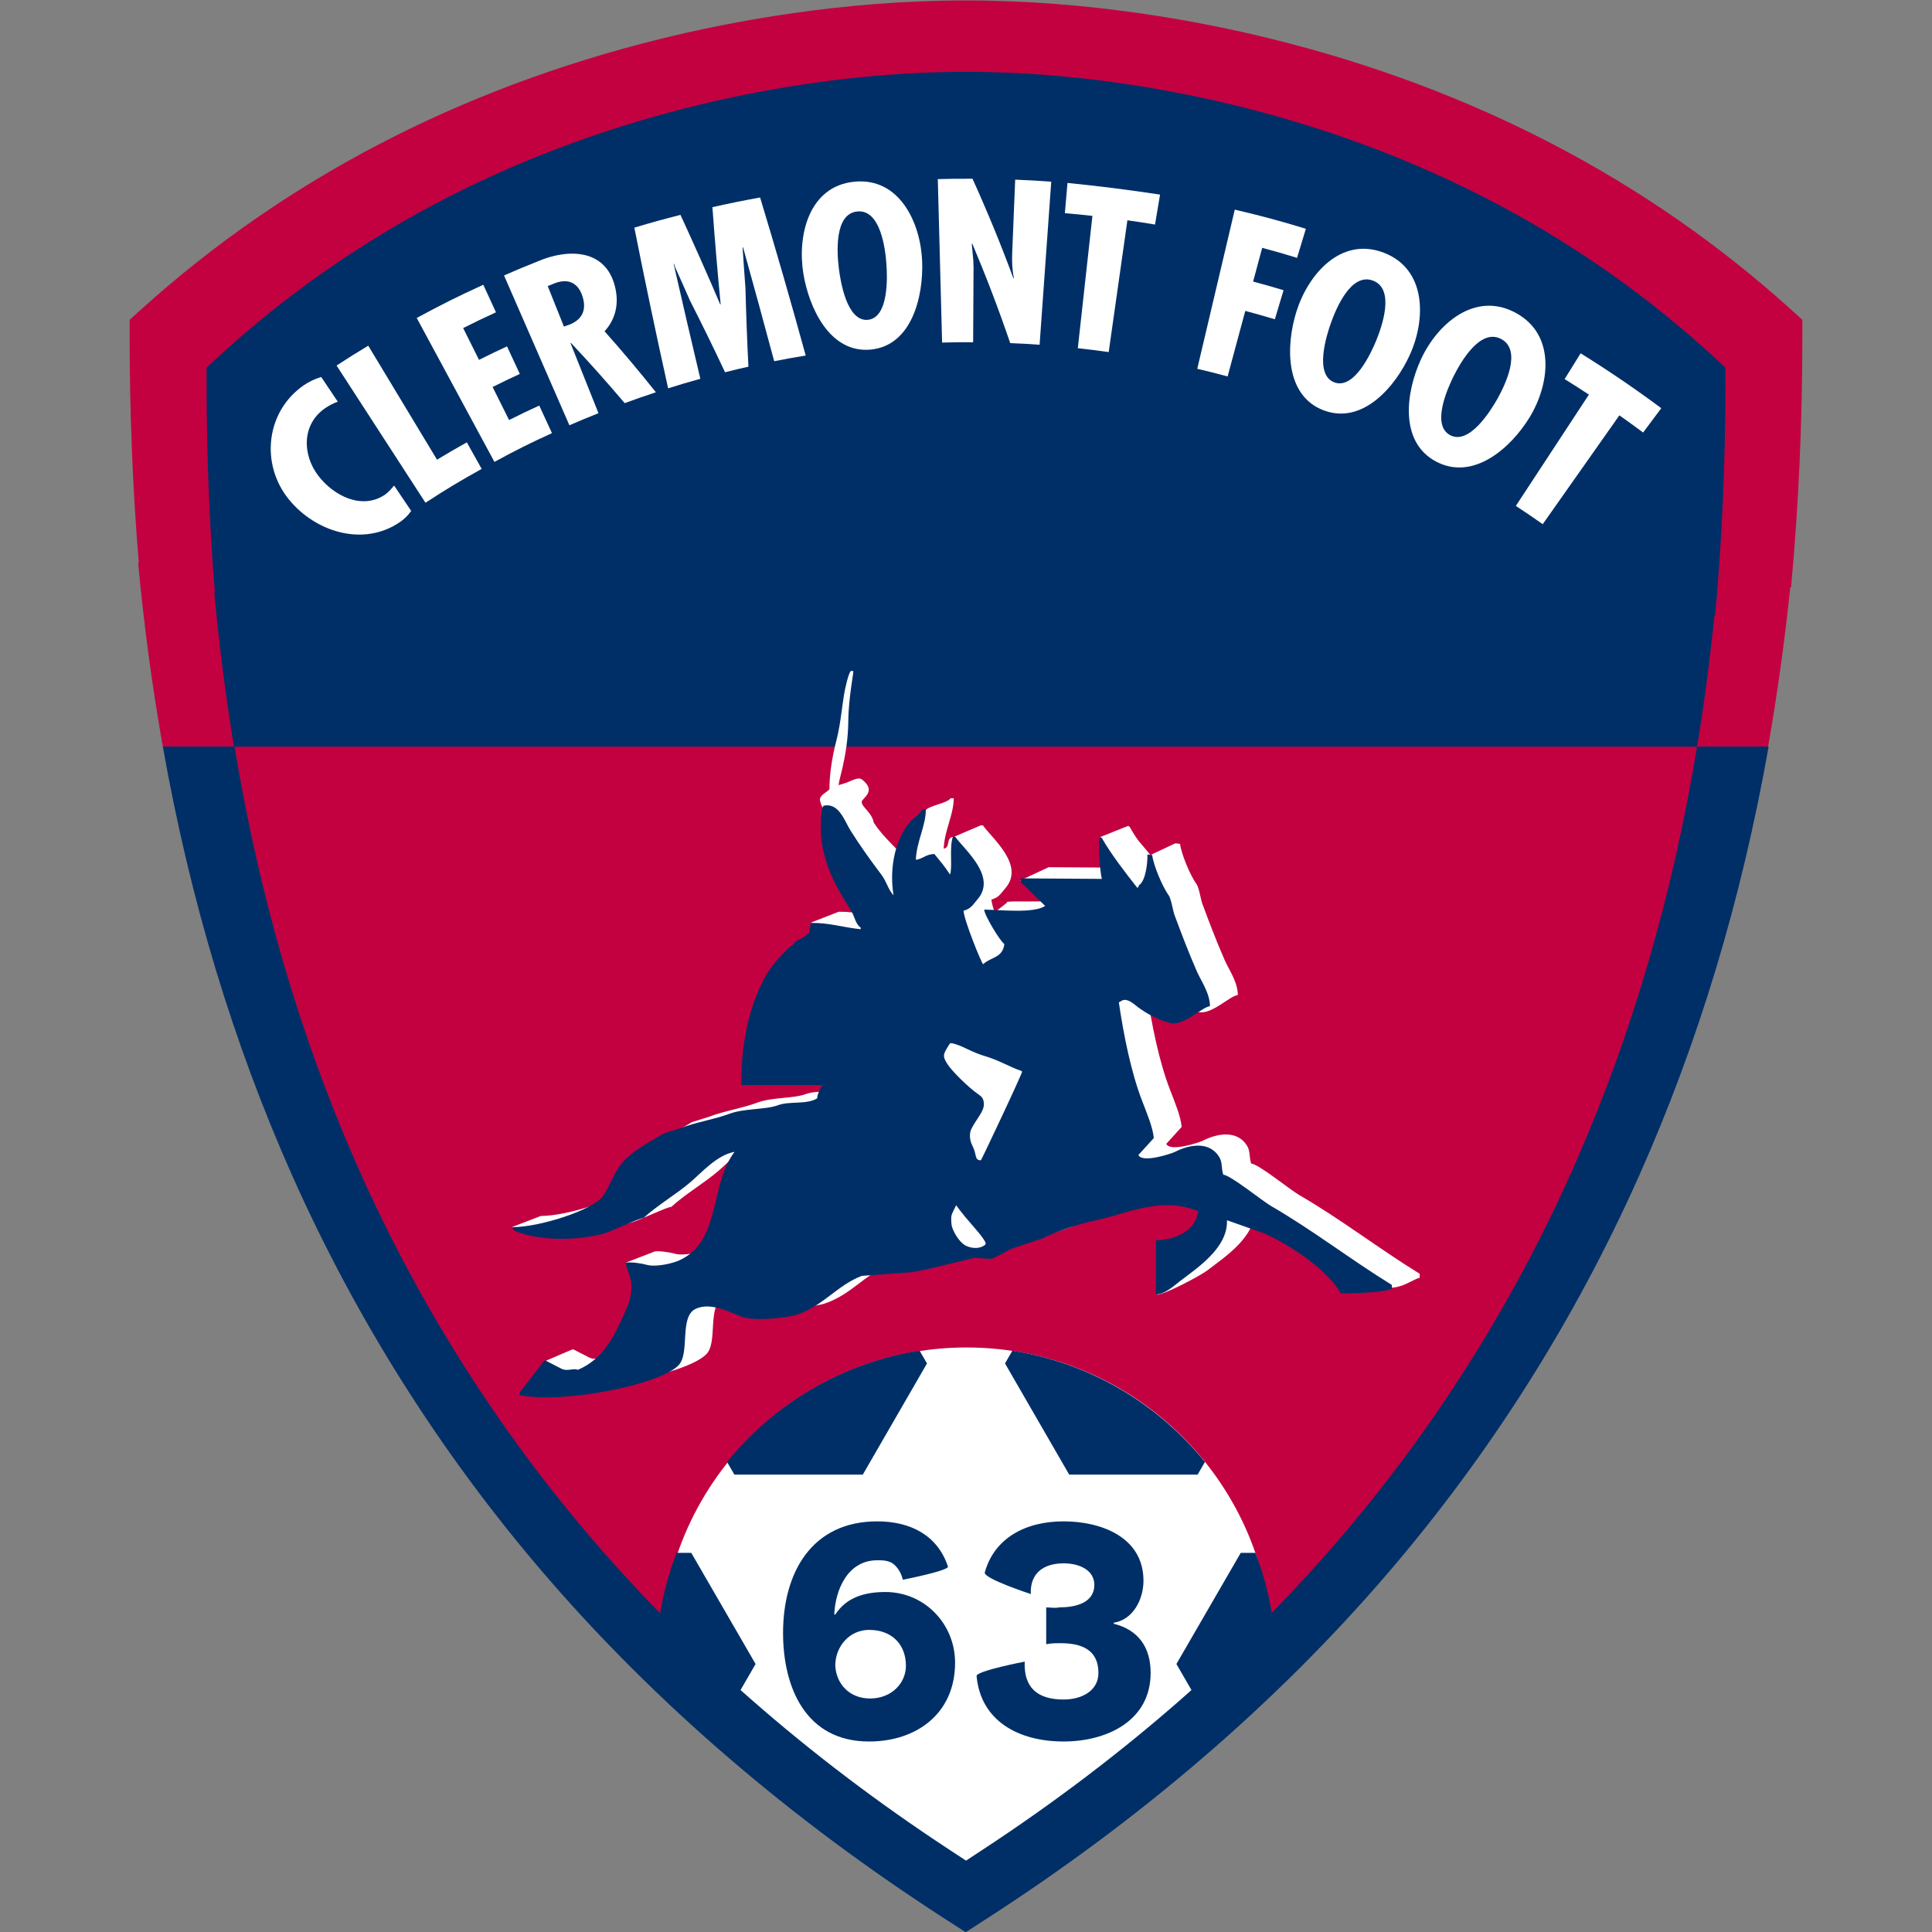
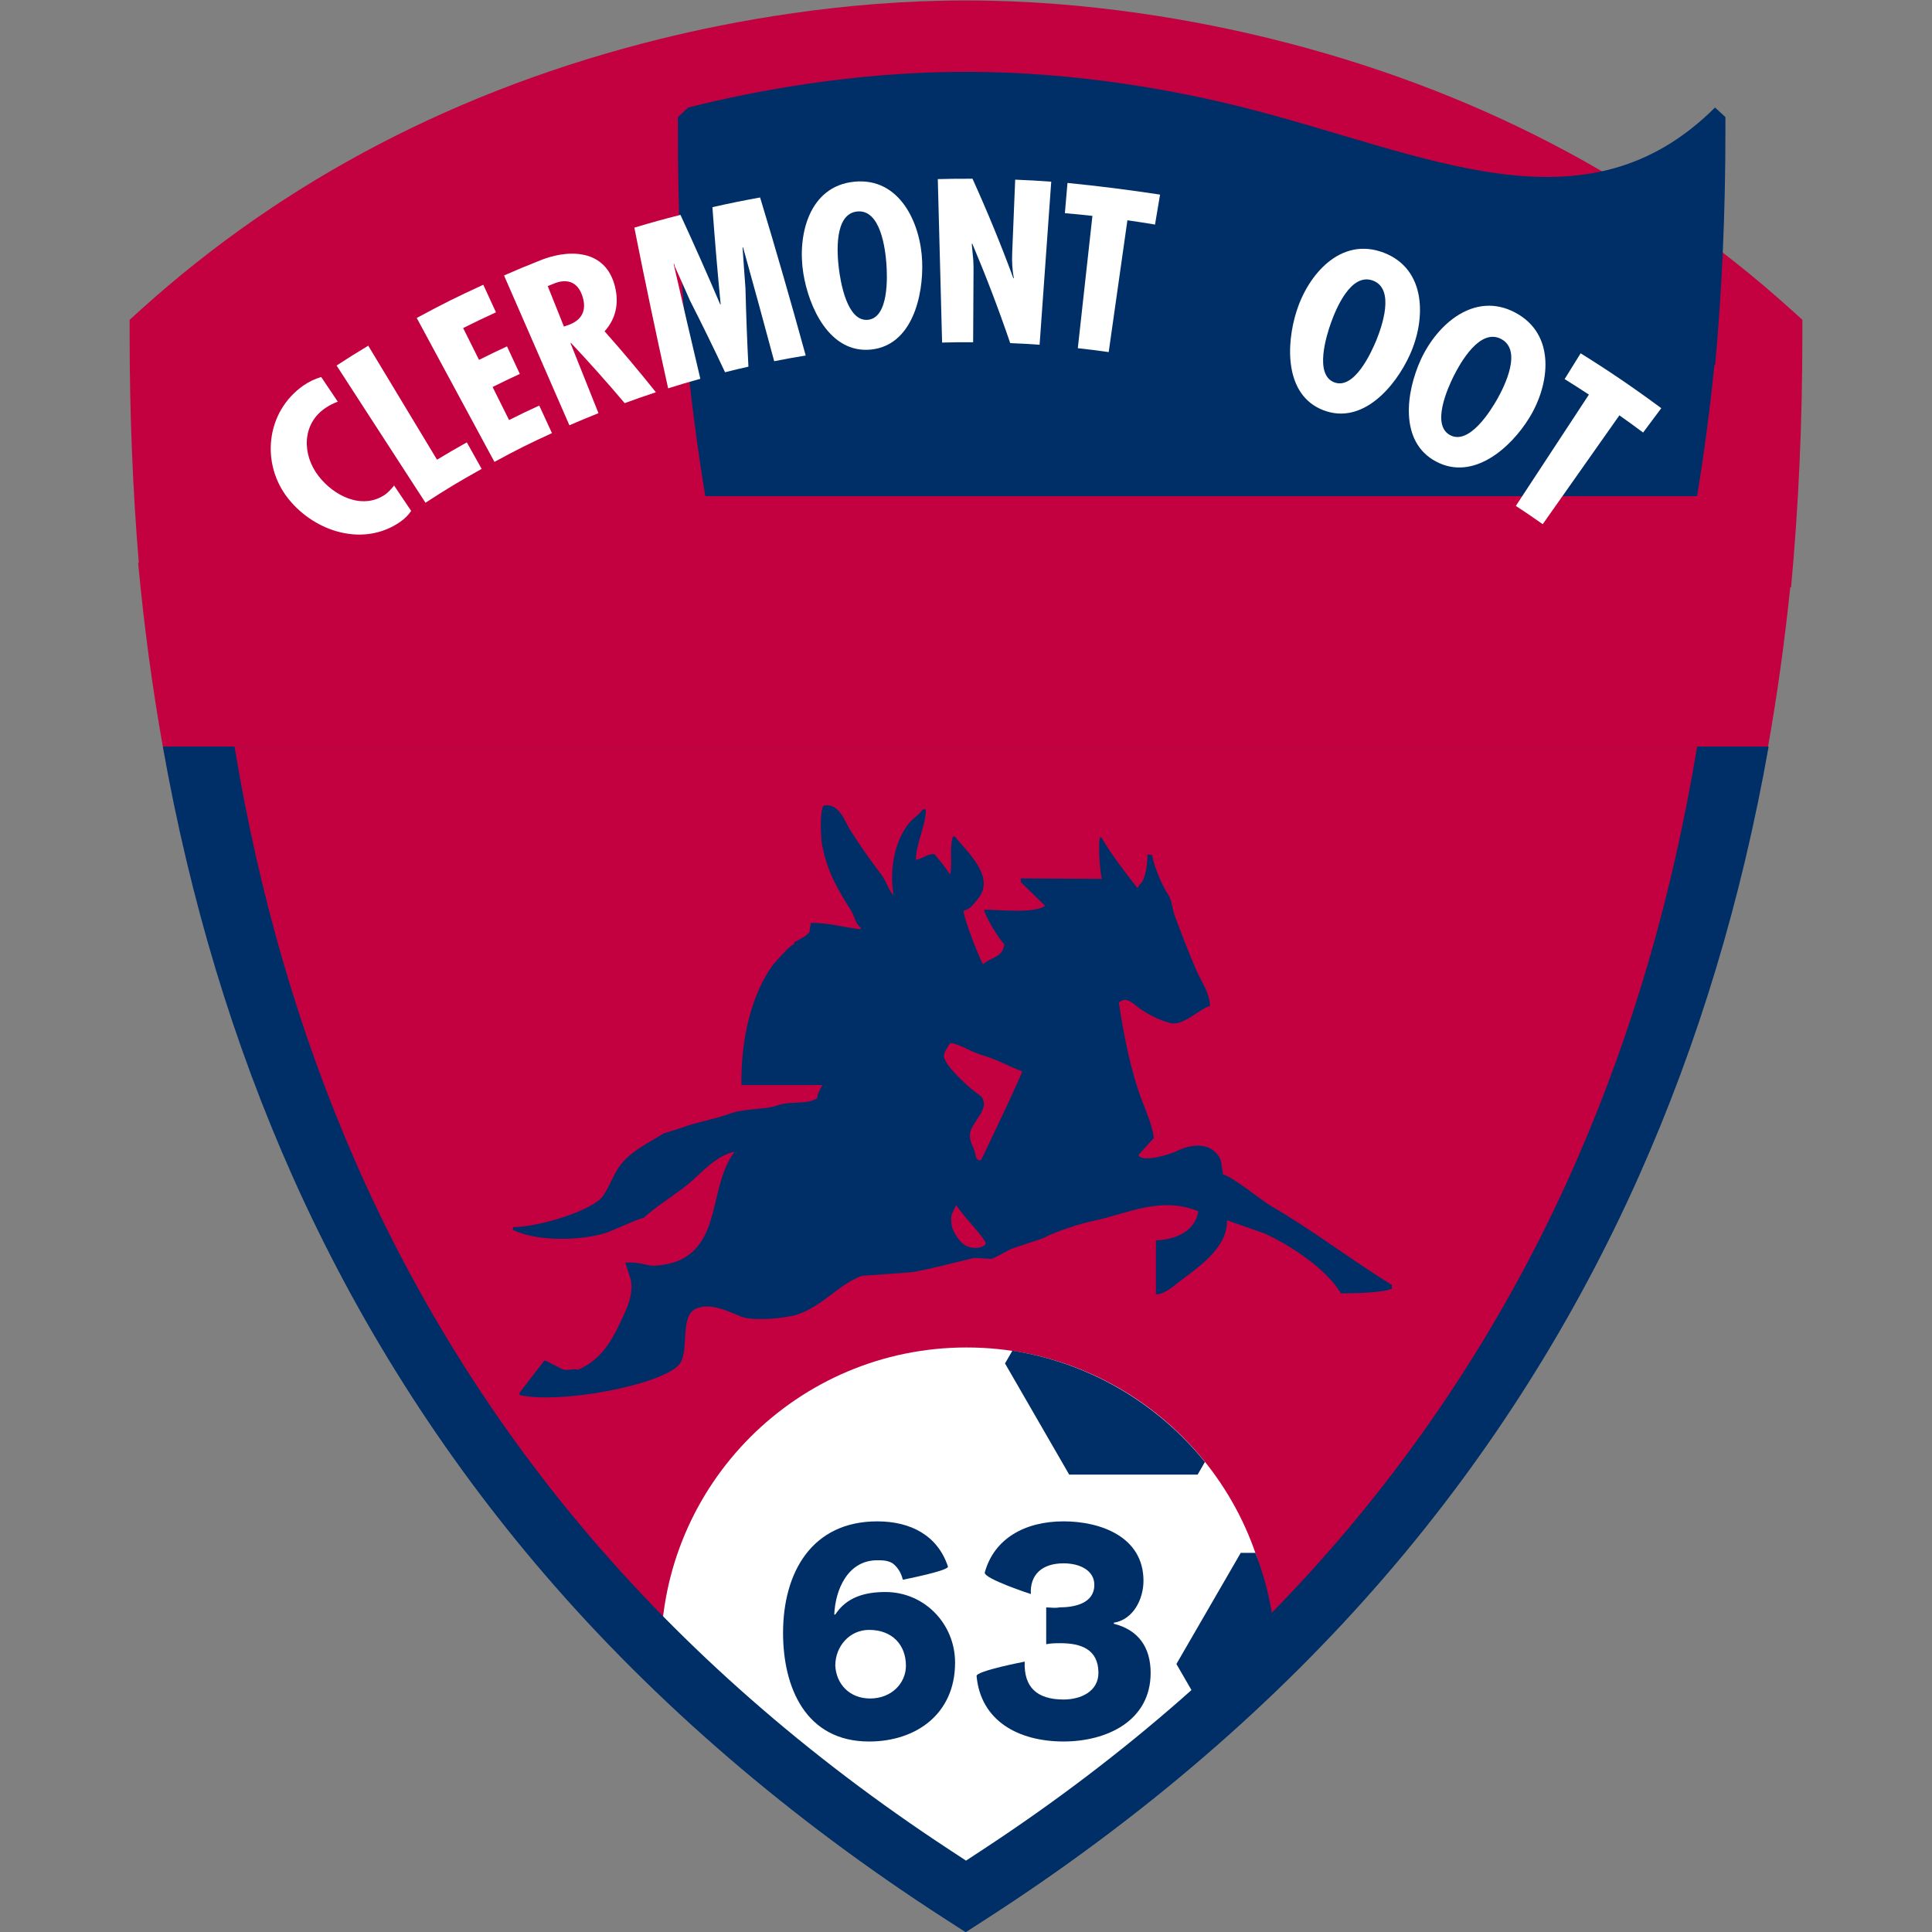
<svg xmlns="http://www.w3.org/2000/svg" xml:space="preserve" enable-background="new 0 0 536.455 635.463" viewBox="0 0 693 693" height="693" width="693" y="0px" x="0px" id="Ebene_1" version="1.0">
  <rect x="0" y="0" width="693" height="693" fill="#808080" stroke="none" />
  <defs id="defs65" />
  <g transform="translate(46.5)" id="g7615">
    <g transform="translate(-627.666,-4.049)" id="g4721">
      <path style="fill:#c30140;fill-opacity:1" d="m 927.552,4.21 c -44.375,0 -84.092,7.515 -109.598,13.819 -71.942,17.783 -134.585,50.425 -186.184,97.02 l -4.105,3.71 v 5.494 c 0,28.188 1.103,55.372 3.287,81.66 h -0.244 c 2.118,22.684 5.069,44.576 8.862,65.947 h 575.793 c 3.284,-18.532 5.936,-37.603 7.96,-57.115 h 0.285 c 2.702,-29.017 4.057,-59.138 4.057,-90.492 v -5.494 l -4.107,-3.71 C 1171.959,68.454 1109.32,35.812 1037.377,18.029 1011.871,11.725 972.152,4.21 927.777,4.21 Z" id="path4620" />
      <path id="path4629" d="m 639.571,271.86 c 9.804,55.232 25.239,106.36 46.482,154.023 23.083,51.8 53.452,99.792 90.26,142.648 39.78,46.315 88.298,88.051 144.207,124.052 l 6.936,4.465 6.934,-4.465 c 55.909,-36.001 104.427,-77.736 144.207,-124.052 36.808,-42.857 67.177,-90.848 90.262,-142.648 21.264,-47.713 36.706,-98.724 46.507,-154.023 z" style="fill:#002f67;fill-opacity:1" />
    </g>
    <g transform="translate(-627.666,-4.049)" id="g4789">
      <path style="fill:#c30140;fill-opacity:1" d="m 665.09,271.86 c 8.838,53.38 23.174,102.66 43.189,148.462 20.96,47.972 48.535,92.417 81.957,132.107 36.121,42.892 80.175,81.544 130.941,114.884 l 6.298,4.135 6.296,-4.135 c 50.766,-33.34 94.821,-71.991 130.941,-114.884 33.422,-39.69 60.998,-84.134 81.959,-132.107 20.051,-45.887 34.4,-94.965 43.233,-148.462 z" id="path4631" />
-       <path id="path4633" d="m 927.563,29.811 c -40.293,0 -76.357,6.96 -99.516,12.798 C 762.723,59.078 705.843,89.307 658.991,132.459 l -3.728,3.436 v 5.088 c 0,26.105 1.002,51.28 2.985,75.625 h -0.222 c 1.736,18.965 4.088,37.282 7.064,55.252 H 1189.903 c 2.523,-15.281 4.596,-31.078 6.223,-47.073 h 0.259 c 2.454,-26.873 3.683,-54.768 3.683,-83.804 v -5.088 l -3.73,-3.436 C 1149.487,89.307 1092.61,59.078 1027.284,42.609 1004.125,36.771 968.059,29.811 927.767,29.811 Z" style="fill:#002f67;fill-opacity:1" />
+       <path id="path4633" d="m 927.563,29.811 c -40.293,0 -76.357,6.96 -99.516,12.798 l -3.728,3.436 v 5.088 c 0,26.105 1.002,51.28 2.985,75.625 h -0.222 c 1.736,18.965 4.088,37.282 7.064,55.252 H 1189.903 c 2.523,-15.281 4.596,-31.078 6.223,-47.073 h 0.259 c 2.454,-26.873 3.683,-54.768 3.683,-83.804 v -5.088 l -3.73,-3.436 C 1149.487,89.307 1092.61,59.078 1027.284,42.609 1004.125,36.771 968.059,29.811 927.767,29.811 Z" style="fill:#002f67;fill-opacity:1" />
    </g>
  </g>
  <g style="fill:#ffffff" transform="translate(42.631,26.649)" id="g4532">
    <path id="path4534" d="m 95.452,150.798 c -8.289,5.574 -18.42,0.359 -23.874,-6.758 -5.837,-7.572 -6.029,-18.54 2.512,-24.34 1.387,-0.956 2.835,-1.663 4.437,-2.273 -2.38,-3.541 -3.565,-5.311 -5.945,-8.851 -2.262,0.682 -4.354,1.663 -6.292,2.99 -13.599,9.437 -15.55,28.276 -5.358,40.858 9.496,11.745 26.876,17.271 40.069,8.062 1.53,-1.076 2.822,-2.344 3.851,-3.875 -2.441,-3.636 -3.672,-5.466 -6.124,-9.102 -1.005,1.232 -2.045,2.427 -3.277,3.288 z" style="fill:#ffffff" />
    <path id="path4536" d="M 114.123,138.239 C 105.893,124.603 97.677,110.992 89.459,97.35 c -4.594,2.77 -6.854,4.193 -11.362,7.117 10.634,16.404 21.267,32.816 31.887,49.214 7.942,-5.154 11.985,-7.572 20.154,-12.141 -2.117,-3.828 -3.182,-5.718 -5.322,-9.521 -4.306,2.416 -6.435,3.66 -10.693,6.219 z" style="fill:#ffffff" />
    <path id="path4538" d="m 139.971,124.018 c -2.369,-4.749 -3.552,-7.117 -5.909,-11.853 3.875,-1.926 5.825,-2.871 9.76,-4.694 -1.843,-3.948 -2.763,-5.915 -4.594,-9.873 -4.032,1.878 -6.04,2.84 -10.035,4.838 -2.273,-4.569 -3.421,-6.847 -5.693,-11.411 4.676,-2.344 7.033,-3.468 11.77,-5.652 -1.818,-3.953 -2.727,-5.927 -4.545,-9.88 -9.664,4.431 -14.437,6.817 -23.874,11.913 9.282,17.2 18.576,34.4 27.869,51.623 8.146,-4.426 12.272,-6.483 20.632,-10.322 -1.806,-3.959 -2.727,-5.945 -4.557,-9.891 -4.355,2.008 -6.52,3.037 -10.826,5.203 z" style="fill:#ffffff" />
    <path id="path4540" d="m 177.624,74.948 c -3.912,-12.637 -17.296,-12.171 -27.236,-7.894 -4.927,1.956 -7.368,2.972 -12.223,5.107 7.81,17.917 15.609,35.824 23.444,53.735 4.15,-1.795 6.231,-2.656 10.43,-4.342 -4.019,-10.059 -6.029,-15.089 -10.035,-25.13 0.059,-0.024 0.084,-0.048 0.167,-0.066 6.614,7.021 13.025,14.227 19.269,21.596 4.461,-1.627 6.71,-2.416 11.196,-3.899 -5.933,-7.452 -12.069,-14.741 -18.408,-21.871 4.581,-5.036 5.251,-11.208 3.397,-17.237 z m -15.956,14.825 c -0.814,0.281 -1.22,0.424 -2.022,0.723 -2.321,-5.818 -3.481,-8.725 -5.813,-14.532 0.657,-0.252 0.968,-0.388 1.602,-0.634 5.909,-2.656 9.211,-0.186 10.669,3.762 1.676,4.528 0.802,8.624 -4.437,10.681 z" style="fill:#ffffff" />
    <path id="path4542" d="m 212.909,47.665 c 0.849,11.632 1.829,23.258 2.955,34.842 -0.059,0.024 -0.084,0.024 -0.156,0.036 -4.581,-10.765 -9.353,-21.482 -14.258,-32.116 -6.65,1.693 -9.952,2.613 -16.542,4.581 3.827,19.269 7.858,38.46 12.116,57.634 4.594,-1.448 6.902,-2.129 11.554,-3.421 -3.253,-13.719 -6.435,-27.438 -9.569,-41.175 0.06,-0.018 0.095,-0.029 0.168,-0.054 0.095,0.431 0.167,0.639 0.287,1.052 2.176,4.826 3.266,7.242 5.383,12.081 4.342,8.522 8.528,17.11 12.595,25.747 3.337,-0.85 5.023,-1.238 8.384,-1.997 -0.478,-9.395 -0.825,-18.791 -1.065,-28.186 -0.443,-5.831 -0.634,-8.731 -1.029,-14.574 0.072,-0.012 0.107,-0.024 0.179,-0.024 3.792,13.588 7.511,27.205 11.16,40.823 4.497,-0.88 6.77,-1.298 11.303,-2.045 C 241.16,81.909 235.718,63.012 230.013,44.185 c -6.865,1.261 -10.287,1.948 -17.104,3.48 z" style="fill:#ffffff" />
    <path id="path4544" d="m 263.815,38.527 c -16.314,1.602 -20.466,19.215 -18.312,32.785 1.961,12.307 9.473,28.886 24.233,27.426 14.76,-1.446 18.886,-19.167 18.408,-31.612 -0.527,-13.72 -8.015,-30.202 -24.329,-28.599 z m 4.868,49.542 c -7.559,0.736 -9.868,-13.862 -10.43,-18.51 -0.622,-5.167 -1.77,-19.532 6.614,-20.351 8.373,-0.825 10.059,13.486 10.442,18.689 0.358,4.641 0.933,19.413 -6.627,20.172 z" style="fill:#ffffff" />
    <path id="path4546" d="m 320.438,64.136 c -0.119,3.026 0,6.065 0.598,8.893 -0.06,0.072 -0.095,0.095 -0.167,0.15 -4.45,-12.081 -9.353,-23.993 -14.665,-35.715 -4.975,-0.024 -7.475,0 -12.451,0.132 0.537,19.55 1.028,39.083 1.543,58.633 4.45,-0.12 6.686,-0.15 11.135,-0.12 0.048,-10.771 0.072,-16.147 0.144,-26.912 -0.024,-0.968 -0.036,-1.448 -0.084,-2.416 -0.204,-2.362 -0.322,-3.546 -0.55,-5.915 0.07,-0.059 0.119,-0.095 0.179,-0.143 4.952,11.733 9.496,23.623 13.612,35.704 4.222,0.167 6.327,0.281 10.537,0.586 1.387,-19.497 2.775,-38.999 4.175,-58.495 -5.167,-0.372 -7.763,-0.514 -12.93,-0.723 -0.431,10.541 -0.646,15.809 -1.077,26.342 z" style="fill:#ffffff" />
    <path id="path4548" d="m 339.336,49.818 c 3.959,0.329 5.921,0.539 9.88,0.97 -1.748,15.824 -3.505,31.637 -5.24,47.461 4.438,0.49 6.65,0.76 11.076,1.394 2.237,-15.759 4.461,-31.522 6.711,-47.276 3.959,0.562 5.945,0.873 9.904,1.53 0.741,-4.3 1.077,-6.441 1.806,-10.741 -11.065,-1.693 -22.068,-3.074 -33.203,-4.186 -0.372,4.347 -0.575,6.501 -0.934,10.849 z" style="fill:#ffffff" />
-     <path id="path4550" d="m 410.109,62.252 c 5.023,1.346 7.512,2.069 12.5,3.588 1.267,-4.18 1.901,-6.262 3.169,-10.424 -10.132,-3.074 -15.238,-4.444 -25.5,-6.872 -4.486,19.024 -8.96,38.054 -13.457,57.09 4.365,1.029 6.543,1.567 10.884,2.752 2.537,-9.413 3.803,-14.12 6.34,-23.521 4.245,1.148 6.375,1.747 10.609,3.008 1.244,-4.175 1.879,-6.244 3.122,-10.424 -4.342,-1.31 -6.53,-1.92 -10.92,-3.098 1.314,-4.851 1.961,-7.261 3.252,-12.099 z" style="fill:#ffffff" />
    <path id="path4552" d="m 453.707,63.991 c -15.382,-5.897 -27.127,7.799 -31.302,21.076 -3.781,12.014 -4.282,30.112 9.7,35.446 13.982,5.335 25.752,-8.397 30.967,-19.891 5.788,-12.727 6.028,-30.74 -9.365,-36.631 z m -2.679,31.475 c -1.782,4.324 -7.883,17.787 -15.083,15.023 -7.212,-2.763 -2.764,-16.86 -1.196,-21.243 1.747,-4.928 7.153,-18.288 15.131,-15.227 7.989,3.051 3.109,16.609 1.148,21.446 z" style="fill:#ffffff" />
    <path id="path4554" d="m 500.917,85.497 c -14.592,-7.792 -28.084,4.103 -33.934,16.913 -5.275,11.572 -7.811,29.406 5.478,36.487 13.325,7.092 26.793,-4.821 33.478,-15.705 7.417,-12.057 9.581,-29.908 -5.022,-37.695 z m -6.459,30.962 c -2.296,4.055 -10.036,16.661 -16.937,12.977 -6.913,-3.684 -0.753,-17.128 1.328,-21.291 2.357,-4.659 9.377,-17.26 17.008,-13.181 7.643,4.079 1.148,16.937 -1.399,21.494 z" style="fill:#ffffff" />
    <path id="path4556" d="m 524.336,100.084 c -2.296,3.702 -3.433,5.55 -5.741,9.245 3.504,2.189 5.24,3.289 8.707,5.562 -8.744,13.3 -17.474,26.613 -26.206,39.926 3.875,2.559 5.813,3.864 9.639,6.554 9.163,-13.014 18.336,-26.028 27.499,-39.04 3.421,2.416 5.144,3.66 8.505,6.172 2.607,-3.493 3.911,-5.24 6.518,-8.731 -9.353,-6.961 -19.006,-13.54 -28.922,-19.688 z" style="fill:#ffffff" />
  </g>
  <g transform="translate(-593.232,-4.049)" id="g4729">
-     <path style="fill:#ffffff;fill-opacity:1" d="m 1059.107,432.605 c -3.255,-1.901 -14.533,-11.081 -17.105,-11.207 -0.77,-2.651 -0.234,-4.446 -1.521,-6.482 -3.567,-5.623 -10.701,-4.317 -15.78,-1.705 -1.169,0.604 -11.793,4.161 -13.129,1.129 1.852,-2.006 3.685,-4.045 5.516,-6.07 -0.302,-3.744 -2.447,-8.831 -4.171,-13.316 -3.928,-10.145 -6.608,-23.419 -8.363,-35.359 0.439,-0.244 0.878,-0.497 1.325,-0.751 1.998,-0.76 4.318,1.589 5.506,2.457 3.255,2.387 7.017,4.473 11.599,5.712 4.668,1.257 10.956,-5.497 14.259,-6.082 -0.088,-4.786 -3.216,-9.026 -4.747,-12.554 -2.943,-6.705 -5.487,-13.431 -7.992,-20.155 -0.556,-1.482 -1.16,-5.741 -2.076,-7.037 -2.437,-3.353 -5.594,-11.267 -5.906,-14.444 -0.566,-0.058 -1.14,-0.117 -1.706,-0.195 l -8.946,4.207 c -4.21,-5.321 -4.085,-4.286 -7.409,-10.094 -0.185,-0.127 -0.38,-0.254 -0.566,-0.37 l -10,4 1.324,5.141 c 0.788,3.059 2.911,5.831 0.774,5.818 -6.875,-0.042 -13.755,-0.085 -20.615,-0.134 l -10.23,4.766 12.93,6.442 c 0.048,1.998 -19.21,0.394 -17.64,1.515 l -4.498,3.538 c -4.043,3.18 7.97,12.604 5.941,14.528 -0.556,-0.195 -6.91,-15.926 -7.037,-19.191 2.71,-0.672 3.421,-2.271 4.942,-3.987 7.203,-8.207 -4.465,-17.728 -8.002,-22.631 h -0.75 l -9.641,4.135 c -3.167,0.127 -1.011,3.857 -3.663,4.227 0.312,-6.774 3.558,-11.988 3.606,-18.07 h -1.14 c -1.17,1.804 -7.47,2.518 -9.01,4.33 l -5.814,19.061 c -3.957,-5.244 -9.181,-9.07 -12.739,-14.713 -0.706,-3.677 -4.345,-5.536 -4.316,-7.382 0.02,-1.302 5.606,-3.717 0.167,-7.994 -1.409,-1.108 -3.706,0.465 -5.869,1.168 l -2.427,0.789 c -0.883,0.287 3.241,-9.912 3.328,-23 0.057,-8.487 2.108,-18.001 1.764,-17.926 -0.534,0.531 -0.989,-2.302 -2.877,6.317 -1.066,4.87 -1.443,12.059 -3.18,18.704 -1.768,6.764 -2.512,13.286 -2.461,17.187 0.013,0.96 -3.776,2.114 -3.387,4.246 1.168,6.391 10.649,11.468 10.71,11.776 1.998,10.507 6.033,16.676 10.448,23.761 1.18,1.862 1.589,4.923 3.431,6.072 v 0.575 c -6.374,-0.633 -11.198,-2.349 -17.875,-2.271 l -9.987,3.896 c 0.702,0.312 3.33,4.077 3.33,4.077 -0.877,0.254 -6.111,5.955 -7.036,7.223 -7.047,9.571 -11.511,25.321 -11.218,42.973 h 29.093 c -0.945,1.363 -1.94,3.528 -1.91,4.756 -3.821,2.359 -9.814,0.896 -14.065,2.475 -4.415,1.638 -11.92,1.073 -17.3,3.031 -5.906,2.174 -12.309,3.09 -17.495,5.137 -2.028,0.634 -4.055,1.267 -6.091,1.901 -5.38,3.314 -11.277,6.092 -15.205,10.837 -2.855,3.46 -4.016,7.749 -6.647,11.6 -3.529,5.154 -22.914,11.227 -32.329,11.218 l -10.233,3.94 c 8.079,4.21 34.208,1.061 43.507,-1.844 2.349,-0.731 12.719,-5.623 13.499,-5.331 5.165,-4.718 11.91,-8.616 16.919,-12.925 4.074,-3.489 9.522,-9.727 15.79,-10.837 -9.161,12.007 -4.649,32.163 -19.971,38.985 -2.242,0.994 -8.216,2.475 -11.598,1.52 -1.667,-0.486 -5.507,-1.043 -7.037,-0.779 l -10.412,4.023 c 1.014,4.319 11.007,10.928 9.847,13.482 -3.84,8.46 -7.485,16.831 -16.929,20.915 -0.38,-0.068 -0.76,-0.135 -1.14,-0.194 -1.579,0.039 -3.304,0.671 -4.932,-0.196 -1.852,-0.955 -3.684,-1.89 -5.526,-2.855 h -0.566 l -9.841,4.223 c 0.068,0.253 1.04,7.893 1.099,8.145 14.873,3.157 49.697,-3.489 56.85,-10.643 4.337,-4.356 0.146,-17.543 6.276,-20.35 5.34,-2.438 12.183,1.228 16.345,2.865 4.405,1.714 16.267,0.486 19.961,-0.761 9.425,-3.168 14.406,-10.525 23.197,-13.898 6.014,-0.438 12.037,-0.877 18.05,-1.316 7.095,-1.198 15.428,-3.556 22.446,-5.135 4.11,-2.172 9.157,-1.424 13.129,-3.236 3.801,-1.267 7.602,-2.533 11.393,-3.802 4.688,-2.494 13.265,-5.233 18.255,-6.276 12.213,-2.553 23.801,-8.909 37.456,-3.412 -1.063,6.823 -3.495,15.962 -11.097,16.254 l -13.878,17.687 c 3.147,-0.058 16.115,-7.098 18.133,-8.668 6.209,-4.786 17.514,-12.038 17.115,-22.046 4.503,1.587 8.986,3.168 13.489,4.747 l 35.075,23.441 c 4.171,0 6.883,-2.136 10.177,-3.481 h 0.391 v -1.511 c -15.058,-9.27 -28.127,-19.513 -43.361,-28.333 z" id="path4566" />
    <path style="fill:#002f67;fill-opacity:1" d="m 889.635,292.916 c -0.318,0.018 -0.649,0.067 -0.994,0.145 -1.404,1.394 -1.025,11.51 -0.557,13.889 1.998,10.507 6.034,16.674 10.449,23.76 1.18,1.862 1.59,4.923 3.432,6.072 v 0.574 c -6.374,-0.633 -11.198,-2.348 -17.875,-2.27 -0.048,0.078 -0.576,3.41 -0.576,3.41 -1.238,1.482 -3.771,2.643 -5.525,3.607 0.702,0.312 -0.557,0.955 -0.557,0.955 -0.877,0.254 -6.11,5.955 -7.035,7.223 -7.047,9.571 -11.512,25.321 -11.219,42.973 h 29.092 c -0.945,1.363 -1.939,3.528 -1.91,4.756 -3.821,2.359 -9.814,0.895 -14.064,2.475 -4.415,1.638 -11.919,1.073 -17.299,3.031 -5.906,2.174 -12.311,3.09 -17.496,5.137 -2.028,0.634 -4.054,1.266 -6.09,1.9 -5.38,3.314 -11.277,6.093 -15.205,10.838 -2.855,3.46 -4.015,7.749 -6.646,11.6 -3.529,5.154 -22.914,11.226 -32.33,11.217 v 0.955 c 8.079,4.21 23.977,4.045 33.275,1.141 2.349,-0.731 12.718,-5.622 13.498,-5.33 5.165,-4.718 11.911,-8.617 16.92,-12.926 4.074,-3.489 9.522,-9.728 15.789,-10.838 -9.161,12.007 -4.649,32.164 -19.971,38.986 -2.242,0.994 -8.216,2.475 -11.598,1.52 -1.667,-0.486 -5.507,-1.043 -7.037,-0.779 h -0.566 c 0.624,1.967 1.267,3.937 1.891,5.906 1.014,4.319 -0.73,9.046 -1.891,11.6 -3.84,8.46 -7.486,16.83 -16.93,20.914 -0.38,-0.068 -0.758,-0.134 -1.139,-0.193 -1.579,0.039 -3.304,0.67 -4.932,-0.197 -1.852,-0.955 -3.685,-1.889 -5.527,-2.854 h -0.564 c -2.972,3.868 -5.955,7.746 -8.938,11.607 0.068,0.253 0.137,0.507 0.195,0.76 14.873,3.157 49.696,-3.488 56.85,-10.643 4.337,-4.356 0.147,-17.543 6.277,-20.35 5.34,-2.438 12.181,1.228 16.344,2.865 4.405,1.714 16.267,0.485 19.961,-0.762 9.425,-3.168 14.407,-10.524 23.197,-13.896 6.014,-0.438 12.037,-0.877 18.051,-1.316 7.095,-1.198 15.428,-3.558 22.445,-5.137 1.969,0.127 3.928,0.253 5.896,0.371 1.978,-0.567 5.137,-2.592 7.232,-3.605 3.801,-1.267 7.601,-2.534 11.393,-3.803 4.688,-2.494 13.266,-5.233 18.256,-6.275 12.213,-2.553 23.8,-8.909 37.455,-3.412 -1.063,6.823 -7.601,10.155 -15.203,10.447 v 19.387 c 3.147,-0.058 6.343,-2.991 8.361,-4.561 6.209,-4.786 17.514,-12.038 17.115,-22.047 4.503,1.587 8.985,3.168 13.488,4.746 9.522,4.365 22.222,12.787 27.389,21.482 4.171,0 14.571,-0.176 17.865,-1.521 h 0.391 v -1.512 c -15.058,-9.27 -28.127,-19.512 -43.361,-28.332 -3.255,-1.901 -14.533,-11.08 -17.105,-11.207 -0.77,-2.651 -0.235,-4.446 -1.522,-6.482 -3.567,-5.623 -10.701,-4.317 -15.779,-1.705 -1.169,0.604 -11.793,4.16 -13.129,1.129 1.852,-2.006 3.686,-4.045 5.518,-6.07 -0.302,-3.744 -2.447,-8.83 -4.172,-13.314 -3.928,-10.145 -6.608,-23.419 -8.363,-35.359 0.439,-0.244 0.878,-0.498 1.326,-0.752 1.998,-0.76 4.317,1.589 5.506,2.457 3.255,2.387 7.018,4.474 11.6,5.713 4.668,1.257 10.954,-5.497 14.258,-6.082 -0.088,-4.786 -3.215,-9.027 -4.746,-12.555 -2.943,-6.705 -5.488,-13.43 -7.992,-20.154 -0.556,-1.482 -1.159,-5.741 -2.076,-7.037 -2.437,-3.353 -5.594,-11.268 -5.906,-14.445 -0.566,-0.058 -1.139,-0.117 -1.705,-0.195 0.05,2.865 -0.565,9.387 -3.041,11.033 -0.224,0.682 -0.146,0.566 -0.576,0.955 -4.21,-5.321 -9.415,-12.067 -12.738,-17.875 -0.185,-0.127 -0.379,-0.254 -0.564,-0.371 -0.906,1.063 -0.195,12.417 0.564,15.01 -9.688,-0.058 -19.404,-0.115 -29.082,-0.184 v 1.334 c 2.914,2.845 5.828,5.693 8.742,8.549 -4.239,2.758 -15.643,1.412 -21.871,1.324 0.048,1.998 5.663,11.248 7.232,12.369 -0.633,5.049 -4.786,4.543 -7.604,7.213 -0.556,-0.195 -6.909,-15.926 -7.037,-19.191 2.71,-0.672 3.421,-2.27 4.941,-3.986 7.203,-8.207 -4.463,-17.728 -8,-22.631 h -0.75 c -1.346,4.143 -0.136,10.096 -0.955,13.488 h -0.186 c -1.687,-2.632 -3.685,-4.99 -5.518,-7.223 -3.167,0.127 -3.994,1.725 -6.646,2.096 0.312,-6.774 3.557,-11.988 3.605,-18.07 h -1.141 c -1.17,1.804 -3.206,2.945 -4.746,4.758 -4.678,5.536 -7.428,15.457 -5.713,26.041 -1.969,-2.125 -2.436,-4.845 -4.365,-7.408 -3.957,-5.244 -7.475,-10.135 -11.033,-15.777 -2.019,-3.207 -3.927,-9.355 -8.703,-9.082 z m 44.496,85.297 c 1.106,0 3.274,0.763 6.111,2.152 2.153,1.054 4.553,2.006 6.443,2.557 1.871,0.545 4.522,1.595 6.996,2.77 2.191,1.04 4.451,2.014 5.021,2.164 0.571,0.15 1.093,0.418 1.16,0.594 0.067,0.175 -3.16,7.308 -7.17,15.85 -4.01,8.542 -7.409,15.656 -7.553,15.809 -0.301,0.319 -1.089,0.084 -1.539,-0.459 -0.162,-0.196 -0.413,-0.991 -0.557,-1.768 -0.144,-0.776 -0.599,-2.061 -1.012,-2.854 -0.878,-1.686 -1.115,-3.678 -0.643,-5.365 0.17,-0.608 1.125,-2.315 2.123,-3.793 2.224,-3.294 2.792,-4.66 2.604,-6.275 -0.173,-1.481 -0.576,-2.093 -2.02,-3.074 -3.455,-2.349 -9.702,-8.518 -11.205,-11.064 -1.402,-2.376 -1.411,-2.976 -0.074,-5.293 0.619,-1.072 1.21,-1.949 1.312,-1.949 z m 2.062,58.139 1.488,1.992 c 0.819,1.096 2.696,3.346 4.17,5.002 1.474,1.656 3.236,3.815 3.916,4.799 1.372,1.985 1.367,2.224 -0.072,2.971 -1.586,0.823 -3.933,0.741 -5.939,-0.205 -1.416,-0.668 -3.126,-2.628 -4.225,-4.846 -0.876,-1.767 -1.004,-2.243 -1.078,-3.988 -0.08,-1.884 -0.039,-2.075 0.828,-3.854 l 0.912,-1.871 z" id="path4558" />
  </g>
  <g transform="translate(46.699)" id="g7619">
    <path style="fill:#ffffff;fill-opacity:1;fill-rule:nonzero;stroke:none;stroke-width:5;stroke-linecap:round;stroke-linejoin:round;stroke-miterlimit:4;stroke-dasharray:none;stroke-dashoffset:0;stroke-opacity:1" d="m 409.635,592.967 -109.635,88 -109.635,-88 c 0,-60.55 49.085,-109.635 109.635,-109.635 60.55,2e-5 109.635,49.085 109.635,109.635 z" id="path4583" />
    <path id="path4753" d="m 11.905,267.811 c 9.804,55.232 25.24,106.36 46.482,154.023 23.083,51.8 53.452,99.792 90.26,142.648 39.78,46.315 88.298,88.052 144.207,124.053 l 6.936,4.465 6.934,-4.465 c 55.909,-36.001 104.427,-77.736 144.207,-124.053 36.808,-42.857 67.177,-90.848 90.262,-142.648 21.264,-47.713 36.705,-98.724 46.506,-154.023 h -25.461 c -8.833,53.497 -23.181,102.576 -43.232,148.463 -20.961,47.973 -48.537,92.416 -81.959,132.105 -36.121,42.893 -80.175,81.544 -130.941,114.885 l -6.295,4.135 -6.299,-4.135 C 242.744,629.923 198.69,591.271 162.569,548.379 129.147,508.689 101.574,464.245 80.614,416.273 60.599,370.472 46.262,321.191 37.424,267.811 Z" style="fill:#002f67;fill-opacity:1;stroke:none" />
  </g>
  <style id="style132" type="text/css">
	.st0{fill:#1F3561;}
	.st1{fill:#C41343;}
	.st2{fill:#FFFFFF;}
	.st3{clip-path:url(#SVGID_2_);fill:#FFFFFF;}
	.st4{clip-path:url(#SVGID_2_);fill:#1F3561;}
</style>
  <g transform="translate(46.74)" id="g7607">
    <g id="g7586">
-       <path d="m 262.741,528.94 23.025,-39.878 -2.632,-4.557 c -27.798,4.316 -52.149,18.969 -69.075,39.902 l 2.62,4.533 h 46.062 z" id="path4581" style="fill:#002f67;fill-opacity:1;stroke:none" />
-       <path d="m 217.834,608.035 6.455,-11.161 -23.077,-39.878 h -5.26 c -2.887,7.45 -4.979,15.298 -6.199,23.43 z" id="path4585" style="fill:#002f67;fill-opacity:1;stroke:none" />
      <path style="fill:#002f67;fill-opacity:1;stroke:none" id="path4595" d="m 336.778,528.94 -23.025,-39.878 2.632,-4.557 c 27.798,4.316 52.149,18.969 69.075,39.902 l -2.62,4.533 h -46.062 z" />
      <path style="fill:#002f67;fill-opacity:1;stroke:none" id="path4597" d="m 381.686,608.035 -6.455,-11.161 23.077,-39.878 h 5.26 c 2.887,7.45 4.979,15.298 6.199,23.43 z" />
    </g>
    <g style="fill:#002f67;fill-opacity:1" transform="matrix(1.288,0,0,1.288,-15.189,-62.924)" id="g2635">
      <path style="fill:#002f67;fill-opacity:1;stroke-width:2.852" id="path190" d="m 226.941,488.791 c -0.57,-2.281 -1.711,-3.707 -2.852,-4.562 -1.426,-0.855 -2.852,-0.855 -4.277,-0.855 -8.269,0 -11.691,8.269 -11.976,15.113 h 0.285 c 3.137,-4.848 8.269,-6.273 13.972,-6.273 10.836,0 19.39,8.84 19.39,19.676 0,14.258 -10.836,21.957 -23.953,21.957 -17.679,0 -23.953,-15.113 -23.953,-30.226 0,-16.824 7.984,-31.082 26.234,-31.082 9.41,0 16.824,3.992 19.676,12.547 0.57,1.141 -12.547,3.707 -12.547,3.707 z m -9.125,33.078 c 5.988,0 9.98,-4.277 9.98,-9.125 0,-5.703 -3.707,-9.98 -10.265,-9.98 -5.418,0 -9.41,4.562 -9.41,9.98 0.285,5.133 3.992,9.125 9.695,9.125 z" class="st0" />
      <path style="fill:#002f67;fill-opacity:1;stroke-width:2.852" id="path192" d="m 266.577,496.49 c 1.426,0 2.566,0.285 3.992,0 4.277,0 9.695,-1.141 9.695,-6.273 0,-3.992 -3.992,-5.988 -8.555,-5.988 -5.988,0 -9.41,3.137 -9.125,8.555 0,0 -13.117,-4.277 -12.832,-5.988 2.566,-9.41 11.121,-14.258 21.957,-14.258 10.265,0 22.242,4.277 22.242,16.539 0,5.133 -2.852,10.836 -8.269,11.691 v 0.285 c 6.844,1.711 10.265,6.559 10.265,13.687 0,13.402 -12.262,19.105 -24.238,19.105 -12.547,0 -23.097,-5.703 -24.238,-18.25 0,-1.426 13.402,-3.992 13.402,-3.992 -0.285,7.129 3.422,10.551 10.836,10.551 4.848,0 9.695,-2.281 9.695,-7.414 0,-6.559 -4.848,-8.269 -10.551,-8.269 -1.426,0 -2.566,0 -3.992,0.285 V 496.49 Z" class="st0" />
    </g>
  </g>
</svg>